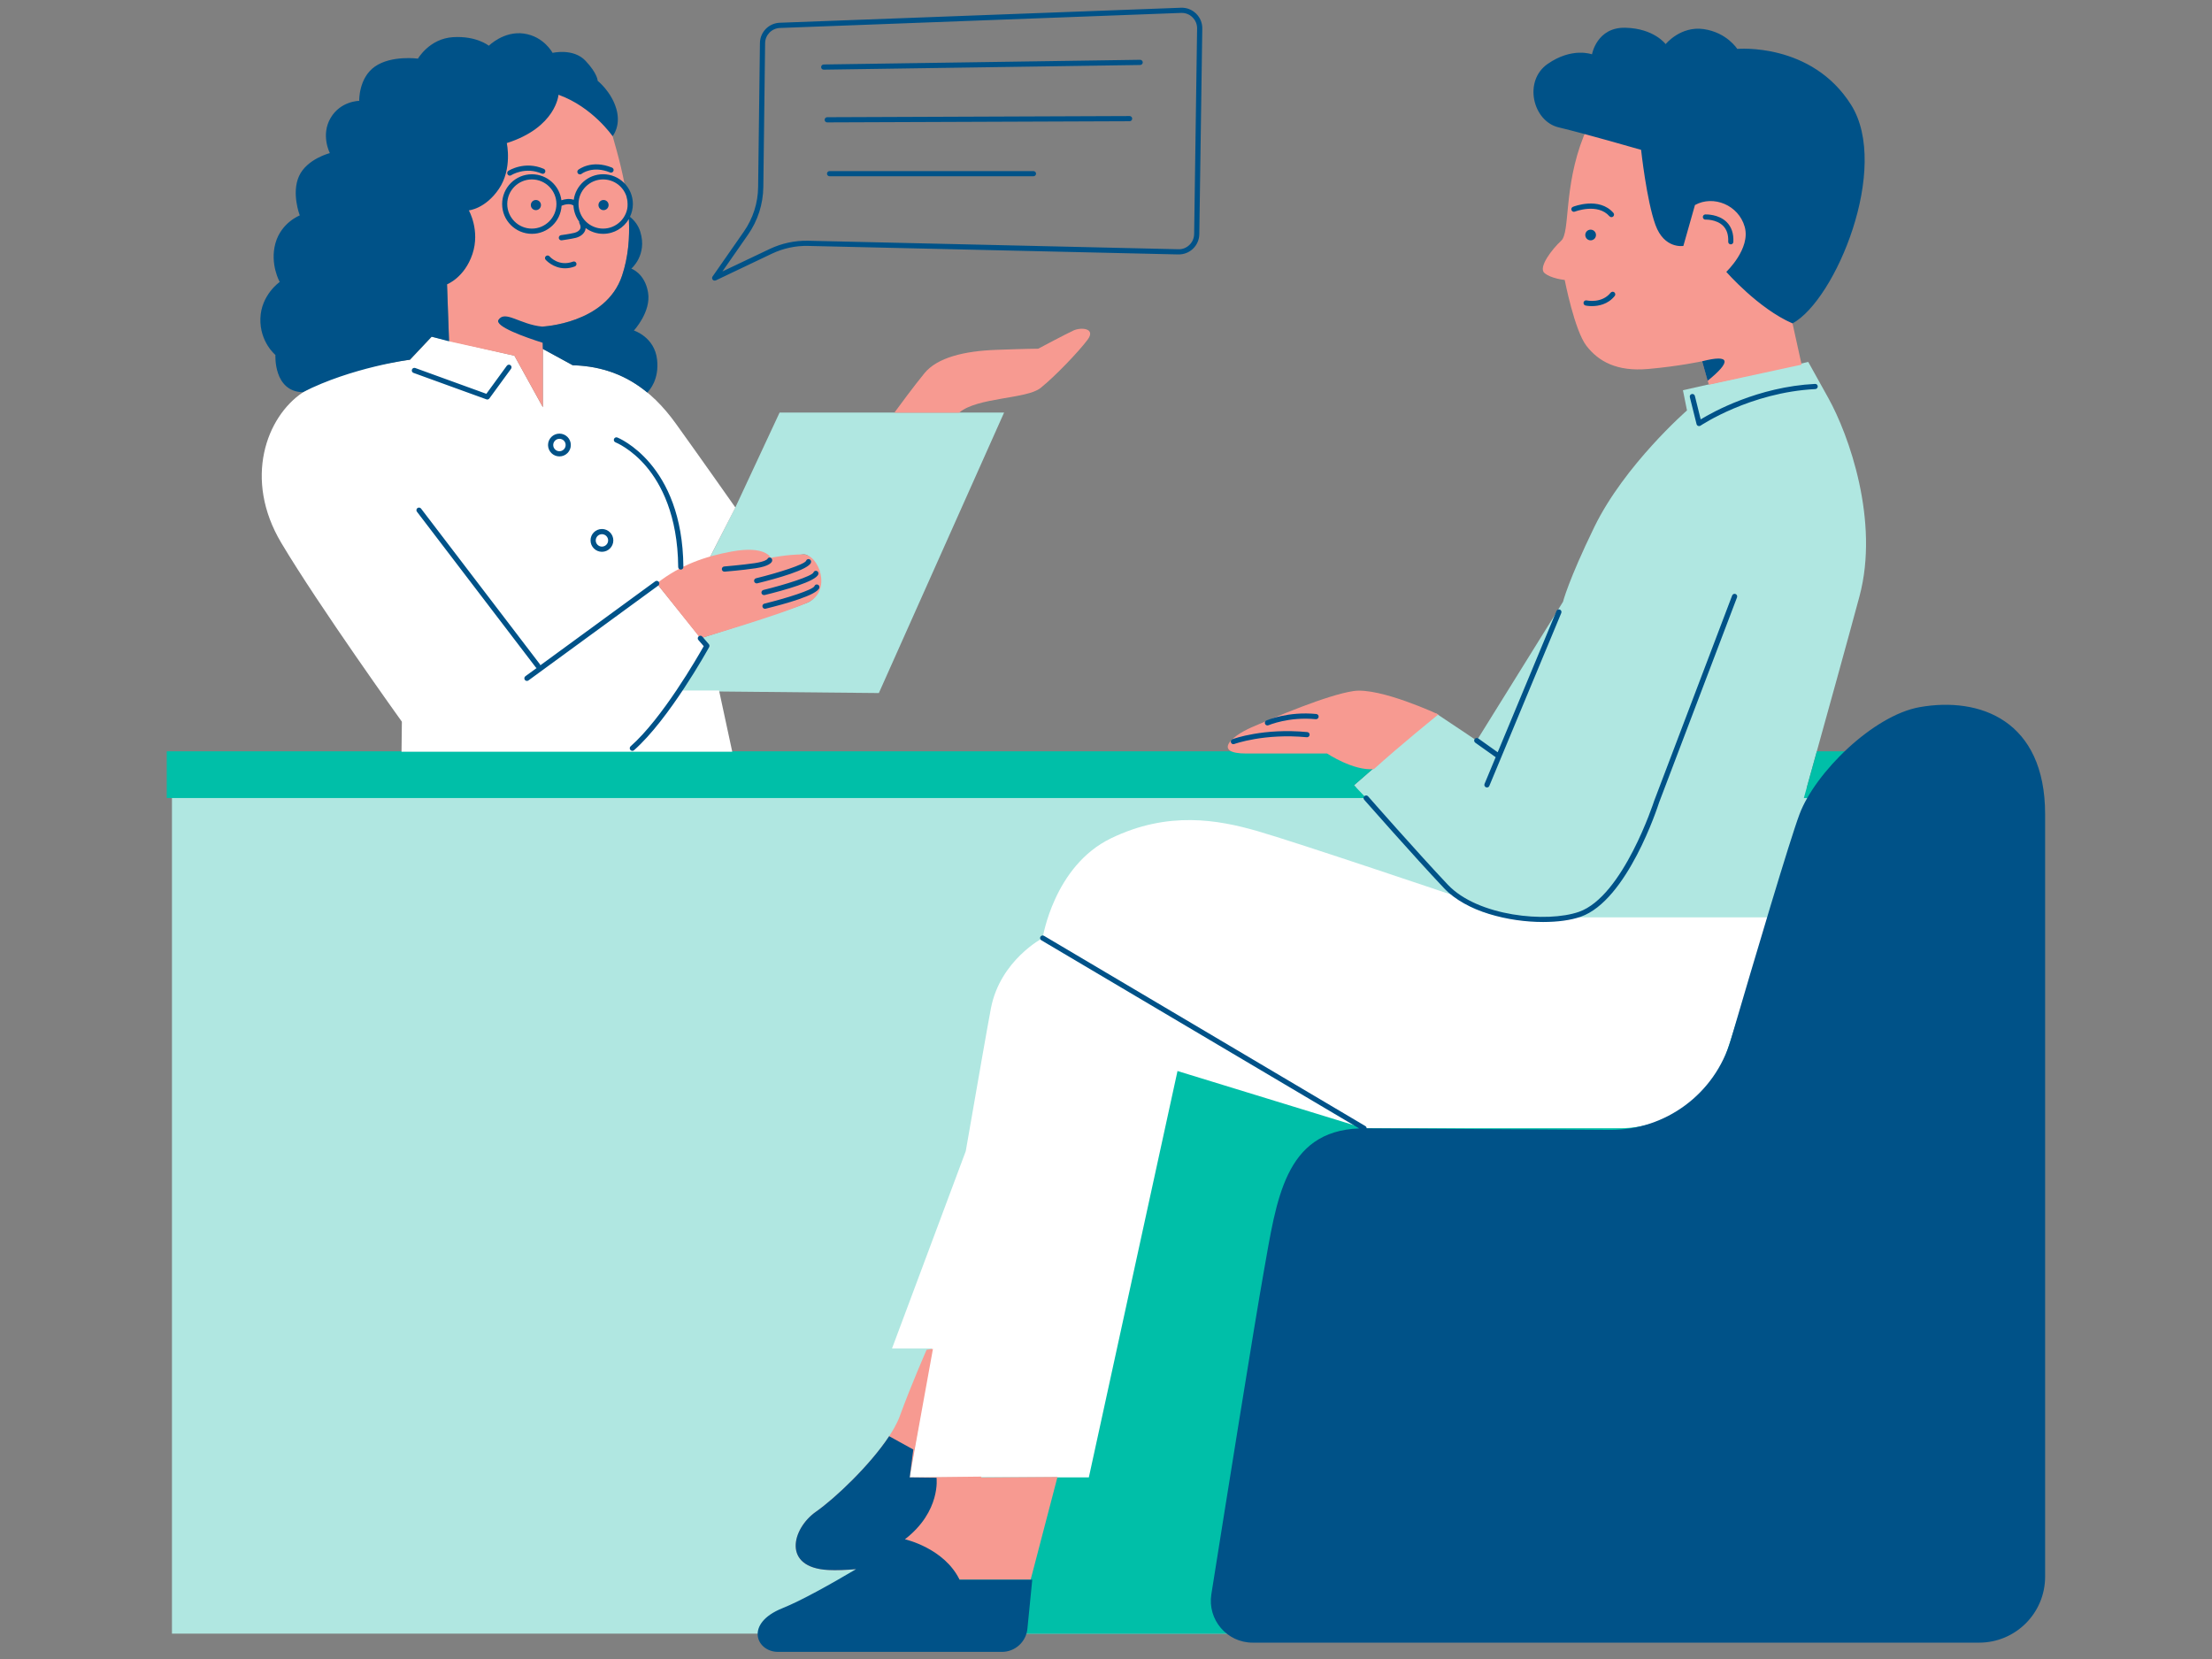
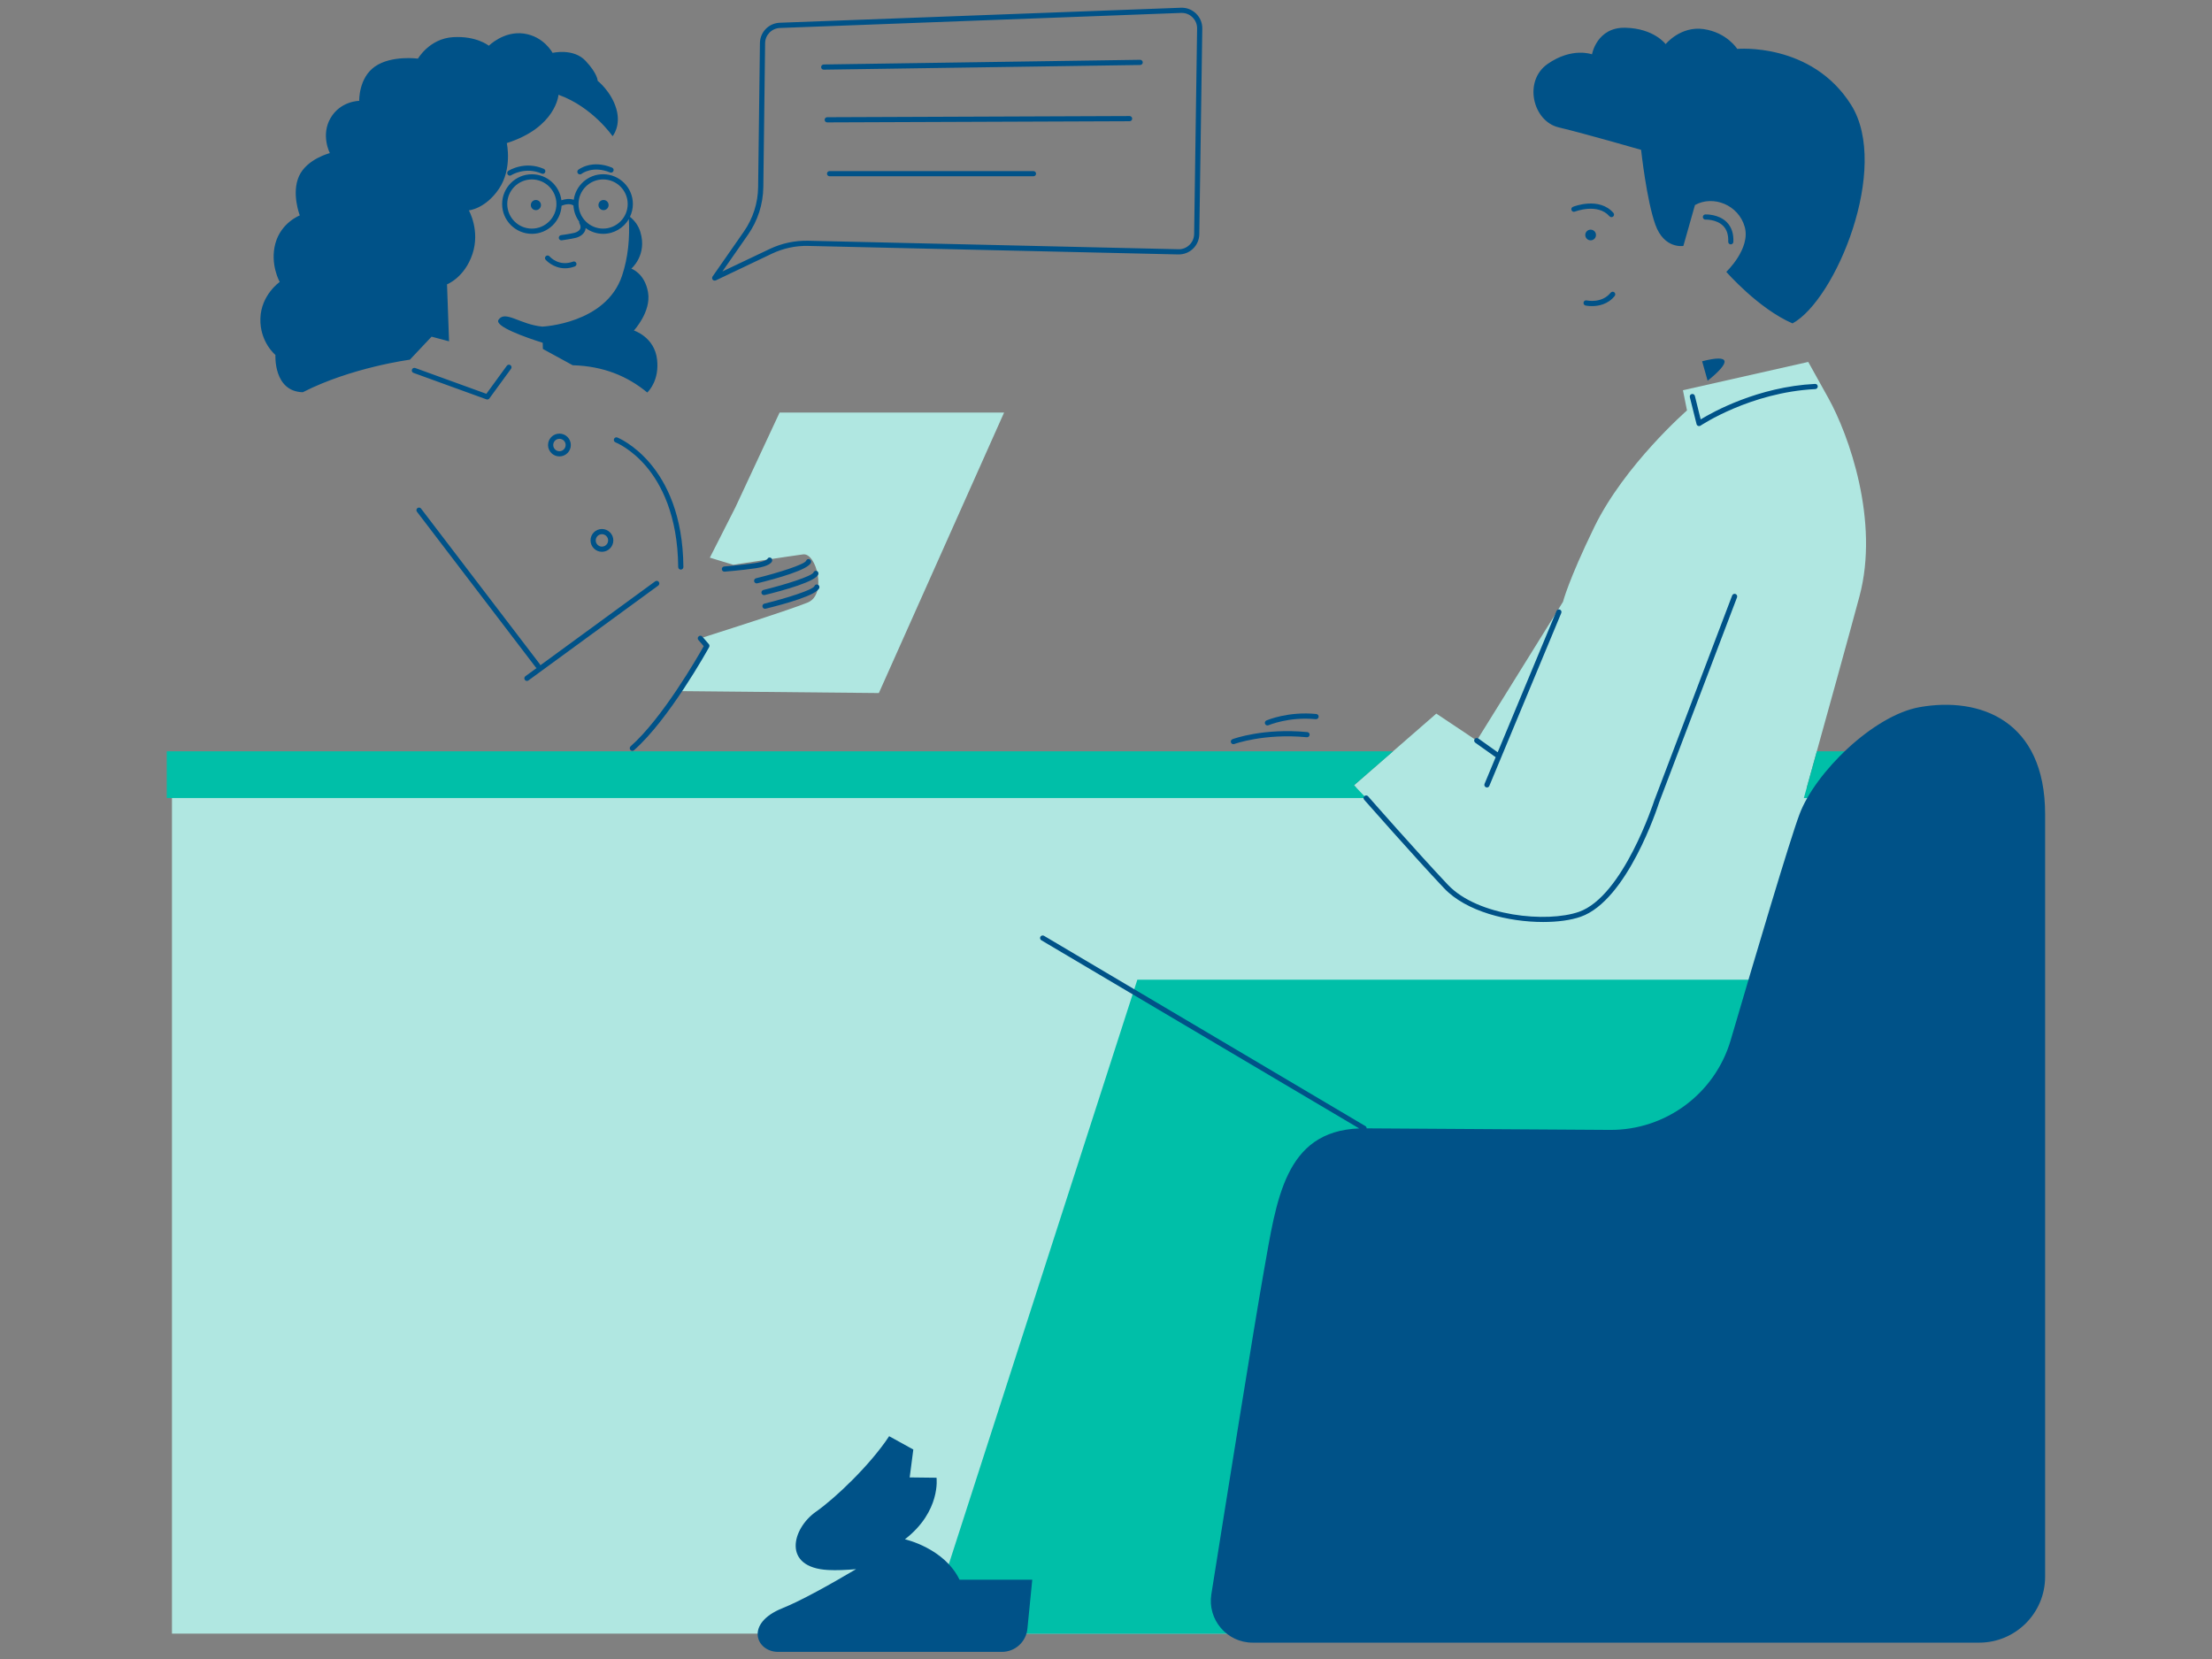
<svg xmlns="http://www.w3.org/2000/svg" width="800" zoomAndPan="magnify" viewBox="0 0 600 450" height="600" preserveAspectRatio="xMidYMid meet" version="1.0">
  <rect x="0" y="0" width="600" height="450" fill="#808080" stroke="none" />
  <defs>
    <clipPath id="c8145af4db">
      <path d="M 70 2 L 555 2 L 555 448.242 L 70 448.242 Z M 70 2 " clip-rule="nonzero" />
    </clipPath>
  </defs>
  <path fill="#b0e7e1" d="M 183.98 187.457 L 191.742 175.168 L 189.973 173.133 C 189.973 173.133 213.867 165.586 219.117 163.418 C 224.379 161.246 221.445 149.898 217.836 150.375 C 214.227 150.852 198.898 153.199 198.898 153.199 L 192.547 151.262 L 199.457 137.648 L 211.465 111.902 L 272.359 111.902 L 238.387 187.988 Z M 495.969 108.039 C 490.484 98.172 490.484 98.172 490.484 98.172 L 456.492 105.848 L 457.594 111.328 C 457.594 111.328 440.652 126.109 432.449 142.961 C 425.41 157.434 423.961 163.234 423.961 163.234 L 400.562 200.883 L 389.594 193.566 L 367.277 213.004 C 367.277 213.004 367.5 213.238 367.891 213.648 L 46.641 213.648 L 46.641 443.125 L 501.367 443.125 L 501.367 213.648 L 490.074 213.648 C 495.461 194.277 501.602 172.117 504.375 161.766 C 509.859 141.301 501.453 117.902 495.969 108.039 Z M 495.969 108.039 " fill-opacity="1" fill-rule="nonzero" />
  <path fill="#00bfa8" d="M 308.5 265.746 L 501.379 265.746 L 501.379 443.137 L 251.281 443.137 Z M 367.277 213.004 L 377.855 203.793 L 45.23 203.793 L 45.23 216.465 L 370.57 216.465 C 368.547 214.34 367.277 213.004 367.277 213.004 Z M 492.816 203.793 C 491.617 208.082 490.434 212.359 489.289 216.465 L 501.367 216.465 L 501.367 203.793 Z M 492.816 203.793 " fill-opacity="1" fill-rule="nonzero" />
-   <path fill="#ffffff" d="M 191.371 153.477 L 178.137 158.25 L 191.742 175.168 L 184.383 187.301 L 195.043 187.301 L 198.621 203.91 L 108.91 203.91 L 109.008 195.758 C 109.008 195.758 86.574 164.508 76.281 147.23 C 65.992 129.953 72.238 113.035 82.168 106.418 C 92.098 99.801 111.219 97.59 111.219 97.59 L 117.105 91.344 L 139.539 96.488 L 147.254 110.461 L 147.254 94.645 L 155.344 99.059 C 168.219 99.43 176.664 105.676 183.293 114.867 C 189.91 124.055 199.469 137.66 199.469 137.66 Z M 395.449 243.281 C 395.449 243.281 351.449 228.398 340.938 225.391 C 330.414 222.383 316.887 219.875 301.355 227.391 C 285.824 234.906 282.816 254.449 282.816 254.449 C 282.816 254.449 271.301 260.465 268.789 273.484 C 267.953 277.824 265.234 293.398 261.961 312.242 L 241.953 365.781 L 252.73 365.781 C 249.32 385.629 246.738 400.738 246.738 400.738 L 295.344 400.738 L 319.395 290.508 L 370 306.039 L 439.363 306.039 C 452.672 306.039 464.465 297.465 468.57 284.805 L 480.227 248.828 L 426.766 248.828 C 426.754 248.852 402.766 251.688 395.449 243.281 Z M 480.578 247.688 C 480.523 247.867 480.48 248.023 480.438 248.164 L 480.586 247.688 Z M 480.578 247.688 " fill-opacity="1" fill-rule="nonzero" />
-   <path fill="#f79a91" d="M 390.156 193.789 C 390.156 193.789 379.039 202.789 372.676 208.621 C 367.121 209.152 359.973 204.387 359.973 204.387 C 359.973 204.387 346.73 204.387 337.996 204.387 C 329.262 204.387 333.496 199.887 339.582 197.242 C 345.672 194.594 359.973 188.508 367.121 187.449 C 374.277 186.367 390.156 193.789 390.156 193.789 Z M 489.066 30.68 C 464.359 13.191 435.074 23.078 429.559 36.957 C 424.043 50.836 425.949 63 423.473 65.289 C 421.004 67.566 417.195 72.508 418.91 74.031 C 420.625 75.559 424.426 75.938 424.426 75.938 C 424.426 75.938 427.082 89.629 430.32 93.809 C 433.562 97.992 438.496 100.84 447.047 100.086 C 455.602 99.324 461.691 97.992 461.691 97.992 L 463.52 104.352 L 488.688 98.91 L 486.219 87.73 C 486.219 87.711 513.785 48.168 489.066 30.68 Z M 266.188 400.527 L 246.738 400.746 L 253.059 365.875 L 251.344 366.117 C 251.344 366.117 247.129 375.688 244.07 384.117 C 241.012 392.543 227.949 405.418 221.352 410.031 C 214.758 414.648 212.121 425.203 224.645 425.859 C 233.621 426.336 247.16 423.434 254.117 421.762 C 256.426 423.414 258.703 425.617 260.277 428.508 C 267.277 428.508 279.559 428.508 279.559 428.508 L 286.84 400.621 L 266.102 400.77 Z M 217.836 150.383 C 213.484 150.383 209.07 151.305 209.07 151.305 C 209.07 151.305 207.707 147.895 198.41 149.609 C 191.297 150.926 184.605 153.191 178.137 158.25 L 189.973 173.133 C 189.973 173.133 212.469 166.484 219.117 163.418 C 225.754 160.355 222.176 150.383 217.836 150.383 Z M 291.172 89.648 C 289.105 90.602 281.621 94.582 281.621 94.582 C 281.621 94.582 278.754 94.582 270.156 94.898 C 261.559 95.219 254.234 96.965 250.73 101.262 C 247.859 104.789 243.922 110.113 242.598 111.934 L 260.164 111.934 C 265.117 107.711 278.457 108.281 282.246 105.242 C 286.227 102.055 292.59 95.375 294.98 92.188 C 297.375 89.012 293.234 88.695 291.172 89.648 Z M 125.449 23.301 C 107.27 31.305 105.629 43.852 106.359 54.215 C 107.09 64.578 121.266 77.125 121.266 77.125 L 121.816 92.582 L 139.539 96.488 L 147.254 110.461 L 147.254 94.645 L 147.086 88.578 C 147.086 88.578 164.363 87.848 168.727 74.762 C 173.086 61.668 169.086 47.121 166.184 36.949 C 163.262 26.766 143.625 15.309 125.449 23.301 Z M 125.449 23.301 " fill-opacity="1" fill-rule="nonzero" />
  <g clip-path="url(#c8145af4db)">
    <path fill="#005288" d="M 419.809 17.332 C 426.469 12.703 431.824 14.738 431.824 14.738 C 431.824 14.738 433.117 7.336 440.887 7.527 C 448.656 7.707 451.801 11.965 451.801 11.965 C 451.801 11.965 455.867 6.965 462.156 7.898 C 468.445 8.828 471.219 13.266 471.219 13.266 C 471.219 13.266 491.375 11.414 502.098 28.426 C 512.824 45.438 497.895 81.359 486.219 87.723 C 476.945 83.719 468.254 73.738 468.254 73.738 C 468.254 73.738 474.914 67.449 473.25 61.531 C 471.59 55.613 464.75 52.84 459.754 55.613 L 456.609 66.707 C 456.609 66.707 451.43 67.629 449.027 60.98 C 446.625 54.332 445.145 40.645 445.145 40.645 C 445.145 40.645 429.793 36.207 422.762 34.543 C 415.742 32.863 413.148 21.945 419.809 17.332 Z M 430.004 63.742 C 430.004 64.547 430.648 65.191 431.453 65.191 C 432.258 65.191 432.906 64.547 432.906 63.742 C 432.906 62.938 432.258 62.293 431.453 62.293 C 430.648 62.293 430.004 62.938 430.004 63.742 Z M 437.098 58.906 C 437.258 58.906 437.426 58.852 437.562 58.734 C 437.859 58.48 437.891 58.035 437.625 57.738 C 433.773 53.324 426.945 55.984 426.66 56.098 C 426.297 56.246 426.117 56.648 426.266 57.008 C 426.414 57.371 426.816 57.551 427.176 57.402 C 427.242 57.379 433.371 55 436.559 58.66 C 436.707 58.82 436.906 58.906 437.098 58.906 Z M 430.066 82.871 C 430.141 82.895 430.828 83.031 431.812 83.031 C 433.52 83.031 436.133 82.598 437.988 80.277 C 438.23 79.973 438.176 79.527 437.879 79.285 C 437.574 79.039 437.141 79.094 436.887 79.391 C 434.516 82.355 430.543 81.527 430.375 81.484 C 429.992 81.402 429.621 81.645 429.539 82.027 C 429.453 82.406 429.695 82.789 430.066 82.871 Z M 467.387 61.254 C 468.391 62.262 468.855 63.699 468.773 65.543 C 468.75 65.934 469.047 66.262 469.438 66.285 C 469.449 66.285 469.461 66.285 469.473 66.285 C 469.84 66.285 470.16 65.988 470.168 65.617 C 470.277 63.363 469.672 61.562 468.379 60.262 C 466.156 58.027 462.707 58.164 462.559 58.164 C 462.168 58.184 461.871 58.512 461.891 58.906 C 461.914 59.297 462.242 59.602 462.621 59.57 C 462.652 59.57 465.586 59.457 467.387 61.254 Z M 245.457 417.527 C 255.281 409.938 254.031 400.832 254.031 400.832 L 246.75 400.746 L 247.734 393.18 L 241.18 389.566 C 236.066 397.328 226.633 406.328 221.352 410.031 C 214.758 414.648 212.121 425.203 224.645 425.859 C 226.93 425.977 229.523 425.859 232.215 425.625 C 225.32 429.703 217.309 434.191 212.246 436.215 C 201.871 440.363 205.133 448.07 211.062 448.07 L 271.766 448.07 C 275.332 448.07 278.328 445.359 278.68 441.805 L 280 428.496 L 260.27 428.496 C 256.129 419.898 245.457 417.527 245.457 417.527 Z M 520.711 191.809 C 508.145 194.031 492.348 209.531 488.105 220.879 C 485.457 227.93 476.129 259.352 469.449 282.125 C 465.195 296.637 451.824 306.578 436.695 306.484 L 370.699 306.062 C 370.699 305.816 370.582 305.586 370.359 305.445 L 283.18 253.836 C 282.84 253.645 282.414 253.754 282.215 254.082 C 282.012 254.418 282.129 254.844 282.457 255.043 L 368.676 306.082 C 348.391 306.855 346.273 325.477 342.801 344.902 C 340.156 359.758 332.344 408.719 328.574 432.445 C 327.484 439.324 332.797 445.562 339.773 445.562 L 536.844 445.562 C 546.723 445.562 554.734 437.559 554.734 427.668 L 554.734 220.871 C 554.734 195.355 537.016 188.93 520.711 191.809 Z M 209.422 152.227 C 209.547 151.855 209.391 151.41 209.02 151.273 C 208.648 151.137 208.277 151.285 208.141 151.656 C 208.129 151.664 207.609 152.32 204.742 152.746 C 201.227 153.262 196.496 153.645 196.441 153.656 C 196.051 153.688 195.766 154.027 195.797 154.418 C 195.828 154.789 196.133 155.062 196.496 155.062 C 196.516 155.062 196.535 155.062 196.547 155.062 C 196.602 155.062 201.375 154.672 204.941 154.141 C 208.562 153.602 209.281 152.629 209.422 152.227 Z M 219.984 152.566 C 220.094 152.195 219.879 151.781 219.508 151.676 C 219.141 151.57 218.746 151.77 218.641 152.141 C 218.09 153.137 211.18 155.359 205.082 156.852 C 204.699 156.949 204.477 157.328 204.562 157.699 C 204.637 158.016 204.934 158.238 205.25 158.238 C 205.301 158.238 205.367 158.23 205.418 158.219 C 210.629 156.949 219.426 154.512 219.984 152.566 Z M 207.41 161.406 C 212.605 160.133 221.414 157.699 221.977 155.742 C 222.082 155.371 221.871 154.957 221.5 154.852 C 221.129 154.746 220.75 154.945 220.633 155.316 C 220.082 156.312 213.168 158.535 207.07 160.027 C 206.688 160.125 206.469 160.504 206.551 160.875 C 206.625 161.191 206.922 161.414 207.238 161.414 C 207.305 161.426 207.355 161.414 207.41 161.406 Z M 207.504 165.133 C 207.559 165.133 207.621 165.121 207.672 165.109 C 212.871 163.84 221.68 161.406 222.242 159.445 C 222.348 159.074 222.137 158.664 221.766 158.559 C 221.395 158.449 221.004 158.652 220.898 159.023 C 220.348 160.02 213.434 162.242 207.336 163.734 C 206.953 163.828 206.73 164.211 206.816 164.582 C 206.902 164.918 207.199 165.133 207.504 165.133 Z M 121.805 92.582 L 121.254 77.125 C 121.254 77.125 126.008 75.312 128.148 68.91 C 130.285 62.504 127.172 57.062 127.172 57.062 C 127.172 57.062 131.641 56.672 135.324 51.238 C 139.02 45.797 137.465 38.812 137.465 38.812 C 150.867 34.535 151.492 25.703 151.492 25.703 C 160.754 29.027 166.164 36.949 166.164 36.949 C 166.164 36.949 168.535 34.152 167.168 29.496 C 165.812 24.836 162.121 21.926 162.121 21.926 C 162.121 21.926 162.121 19.988 158.816 16.484 C 155.512 12.992 149.883 14.344 149.883 14.344 C 149.883 14.344 147.551 9.879 142.109 9.105 C 136.668 8.332 132.594 12.406 132.594 12.406 C 132.594 12.406 129.289 9.688 122.887 10.078 C 116.48 10.473 113.367 15.902 113.367 15.902 C 113.367 15.902 106.18 14.93 101.711 18.039 C 97.246 21.141 97.434 27.355 97.434 27.355 C 97.434 27.355 92.387 27.355 89.664 32.016 C 86.945 36.672 89.473 41.531 89.473 41.531 C 89.473 41.531 83.258 43.09 81.121 47.746 C 78.984 52.406 81.312 58.43 81.312 58.43 C 81.312 58.43 76.262 60.367 74.707 65.996 C 73.148 71.629 75.871 76.48 75.871 76.48 C 75.871 76.48 70.82 79.973 70.629 86.379 C 70.438 92.781 74.707 96.277 74.707 96.277 C 74.707 96.277 74.125 106.176 82.125 106.395 C 95.371 99.633 111.176 97.566 111.176 97.566 L 117.062 91.32 Z M 163.59 47.258 C 168.047 47.258 171.668 50.879 171.668 55.336 C 171.668 56.586 171.371 57.75 170.875 58.809 C 172.082 59.793 173.141 61.098 173.691 62.906 C 175.617 69.195 171.246 72.867 171.246 72.867 C 171.246 72.867 174.918 74.098 175.785 79.336 C 176.664 84.578 171.945 89.648 171.945 89.648 C 171.945 89.648 177.535 91.395 178.23 97.516 C 178.848 102.914 176.199 105.855 175.574 106.469 C 170.23 102.055 163.73 99.305 155.344 99.07 L 147.254 94.656 L 147.215 92.984 C 142.535 91.5 134.031 88.516 135.219 86.738 C 137.02 84.047 141.062 88.039 147.098 88.59 C 147.098 88.59 164.375 87.859 168.734 74.773 C 170.41 69.758 170.832 64.527 170.578 59.414 C 169.18 61.805 166.586 63.426 163.613 63.426 C 161.832 63.426 160.191 62.844 158.859 61.859 C 158.828 62.164 158.762 62.441 158.668 62.641 C 158.277 63.52 157.344 64.219 156.18 64.516 C 154.855 64.844 152.465 65.16 152.371 65.184 C 152.336 65.184 152.305 65.191 152.273 65.191 C 151.926 65.191 151.629 64.938 151.574 64.578 C 151.523 64.199 151.797 63.84 152.18 63.785 C 152.199 63.785 154.594 63.457 155.832 63.148 C 156.414 63 157.121 62.641 157.375 62.07 C 157.555 61.668 157.484 61.172 157.176 60.59 C 157.09 60.441 157.082 60.27 157.113 60.121 C 156.203 58.883 155.629 57.371 155.547 55.738 C 154.508 55.062 152.992 55.527 152.328 55.812 C 152.082 60.047 148.57 63.426 144.281 63.426 C 139.824 63.426 136.203 59.805 136.203 55.348 C 136.203 50.891 139.824 47.27 144.281 47.27 C 148.387 47.27 151.777 50.352 152.285 54.32 C 153.141 54.035 154.445 53.77 155.629 54.195 C 156.168 50.277 159.535 47.258 163.59 47.258 Z M 150.93 55.336 C 150.93 51.664 147.934 48.668 144.262 48.668 C 140.586 48.668 137.59 51.664 137.59 55.336 C 137.59 59.012 140.586 62.008 144.262 62.008 C 147.934 62.008 150.93 59.012 150.93 55.336 Z M 163.59 48.668 C 159.918 48.668 156.922 51.664 156.922 55.336 C 156.922 59.012 159.918 62.008 163.59 62.008 C 167.266 62.008 170.262 59.012 170.262 55.336 C 170.262 51.664 167.273 48.668 163.59 48.668 Z M 145.359 54.246 C 144.598 54.246 143.984 54.859 143.984 55.621 C 143.984 56.387 144.598 57 145.359 57 C 146.121 57 146.738 56.387 146.738 55.621 C 146.738 54.859 146.121 54.246 145.359 54.246 Z M 162.332 55.621 C 162.332 56.387 162.945 57 163.707 57 C 164.469 57 165.082 56.387 165.082 55.621 C 165.082 54.859 164.469 54.246 163.707 54.246 C 162.945 54.246 162.332 54.859 162.332 55.621 Z M 153.27 72.773 C 154.074 72.773 154.961 72.637 155.914 72.277 C 156.277 72.137 156.465 71.734 156.328 71.375 C 156.191 71.016 155.789 70.824 155.43 70.965 C 151.574 72.391 149.16 69.66 149.066 69.543 C 148.812 69.246 148.367 69.215 148.07 69.469 C 147.773 69.723 147.742 70.168 147.996 70.453 C 148.02 70.477 150.008 72.773 153.27 72.773 Z M 157.738 47.164 C 157.852 47.07 160.766 44.855 165.477 46.773 C 165.836 46.922 166.25 46.742 166.395 46.379 C 166.543 46.02 166.363 45.609 166.004 45.461 C 160.488 43.215 157.008 45.938 156.859 46.051 C 156.551 46.297 156.508 46.73 156.754 47.039 C 156.891 47.219 157.102 47.301 157.301 47.301 C 157.449 47.312 157.609 47.258 157.738 47.164 Z M 138.672 47.523 C 138.828 47.43 142.492 45.152 146.949 47.09 C 147.309 47.25 147.723 47.078 147.871 46.719 C 148.027 46.359 147.859 45.945 147.5 45.797 C 142.344 43.566 138.086 46.223 137.906 46.34 C 137.578 46.551 137.484 46.984 137.695 47.312 C 137.832 47.523 138.055 47.641 138.289 47.641 C 138.426 47.641 138.555 47.598 138.672 47.523 Z M 167.457 118.668 C 167.094 118.527 166.684 118.707 166.543 119.07 C 166.406 119.43 166.586 119.84 166.945 119.98 C 166.988 120 171.191 121.652 175.363 126.617 C 179.219 131.211 183.844 139.648 183.961 153.805 C 183.961 154.195 184.277 154.504 184.66 154.504 C 184.66 154.504 184.66 154.504 184.668 154.504 C 185.062 154.504 185.367 154.184 185.367 153.793 C 185.145 125.75 167.625 118.742 167.457 118.668 Z M 178.699 157.836 C 178.465 157.52 178.031 157.457 177.715 157.688 L 146.559 180.461 C 146.535 180.355 146.504 180.25 146.43 180.152 L 114.215 137.957 C 113.98 137.648 113.539 137.586 113.23 137.816 C 112.922 138.051 112.859 138.496 113.094 138.801 L 145.32 181.012 C 145.383 181.098 145.465 181.148 145.551 181.203 L 142.512 183.426 C 142.195 183.656 142.133 184.094 142.363 184.41 C 142.504 184.602 142.715 184.695 142.938 184.695 C 143.086 184.695 143.223 184.652 143.348 184.559 L 178.559 158.832 C 178.867 158.59 178.93 158.156 178.699 157.836 Z M 190.504 172.68 C 190.25 172.383 189.805 172.352 189.508 172.617 C 189.211 172.871 189.18 173.316 189.445 173.609 L 190.883 175.273 C 189.18 178.301 179.641 194.867 171.055 202.43 C 170.758 202.684 170.738 203.125 170.992 203.422 C 171.129 203.582 171.32 203.668 171.52 203.668 C 171.691 203.668 171.848 203.613 171.984 203.488 C 181.492 195.113 191.879 176.395 192.355 175.527 C 192.492 175.273 192.461 174.945 192.27 174.723 Z M 151.746 117.617 C 153.449 117.617 154.836 119.004 154.836 120.711 C 154.836 122.414 153.449 123.801 151.746 123.801 C 150.039 123.801 148.652 122.414 148.652 120.711 C 148.652 119.004 150.039 117.617 151.746 117.617 Z M 151.746 119.027 C 150.812 119.027 150.062 119.789 150.062 120.711 C 150.062 121.641 150.812 122.395 151.746 122.395 C 152.676 122.395 153.43 121.629 153.43 120.711 C 153.438 119.777 152.676 119.027 151.746 119.027 Z M 163.273 143.492 C 164.977 143.492 166.363 144.879 166.363 146.582 C 166.363 148.289 164.977 149.676 163.273 149.676 C 161.57 149.676 160.184 148.289 160.184 146.582 C 160.172 144.879 161.559 143.492 163.273 143.492 Z M 163.273 144.898 C 162.34 144.898 161.59 145.664 161.59 146.582 C 161.59 147.516 162.352 148.266 163.273 148.266 C 164.195 148.266 164.957 147.504 164.957 146.582 C 164.957 145.664 164.203 144.898 163.273 144.898 Z M 132.168 108.367 C 132.391 108.367 132.605 108.258 132.742 108.078 L 138.617 100.035 C 138.852 99.715 138.777 99.281 138.469 99.051 C 138.152 98.816 137.719 98.891 137.484 99.199 L 131.926 106.82 L 112.637 99.82 C 112.277 99.695 111.863 99.875 111.738 100.246 C 111.609 100.617 111.789 101.02 112.16 101.145 L 131.949 108.324 C 132.012 108.355 132.098 108.367 132.168 108.367 Z M 209.391 68.805 L 194.164 76.055 C 194.07 76.098 193.965 76.117 193.859 76.117 C 193.656 76.117 193.457 76.035 193.316 75.863 C 193.117 75.621 193.098 75.273 193.277 75.008 L 201.758 62.832 C 204.242 59.266 205.59 55.082 205.641 50.73 L 206.129 11.676 C 206.172 8.703 208.52 6.289 211.496 6.172 L 320.328 2.098 C 321.871 2.035 323.324 2.605 324.434 3.684 C 325.535 4.766 326.137 6.203 326.117 7.75 L 325.312 63.52 C 325.293 65.012 324.688 66.41 323.609 67.457 C 322.527 68.496 321.121 69.035 319.617 69.016 L 219.215 66.707 C 215.836 66.621 212.438 67.352 209.391 68.805 Z M 208.785 67.531 C 212.023 65.988 215.637 65.215 219.234 65.301 L 319.637 67.605 C 320.762 67.641 321.82 67.215 322.625 66.441 C 323.43 65.668 323.883 64.621 323.906 63.5 L 324.711 7.73 C 324.73 6.574 324.273 5.496 323.449 4.691 C 322.668 3.918 321.641 3.504 320.539 3.504 C 320.484 3.504 320.434 3.504 320.379 3.504 L 211.547 7.59 C 209.324 7.676 207.566 9.484 207.535 11.699 L 207.051 50.754 C 206.984 55.391 205.555 59.836 202.91 63.637 L 195.953 73.629 Z M 223.426 18.898 C 223.426 18.898 223.438 18.898 223.426 18.898 L 309.273 17.629 C 309.664 17.617 309.973 17.301 309.973 16.918 C 309.961 16.527 309.645 16.23 309.262 16.219 L 223.426 17.488 C 223.035 17.5 222.727 17.816 222.727 18.199 C 222.727 18.59 223.047 18.898 223.426 18.898 Z M 306.406 31.477 C 306.406 31.477 306.395 31.477 306.406 31.477 L 224.379 31.793 C 223.988 31.793 223.68 32.109 223.68 32.5 C 223.68 32.895 224 33.199 224.379 33.199 L 306.406 32.883 C 306.797 32.883 307.105 32.566 307.105 32.172 C 307.105 31.793 306.785 31.477 306.406 31.477 Z M 280.328 46.414 L 225.016 46.414 C 224.625 46.414 224.316 46.73 224.316 47.109 C 224.316 47.492 224.633 47.809 225.016 47.809 L 280.328 47.809 C 280.723 47.809 281.027 47.492 281.027 47.109 C 281.027 46.73 280.723 46.414 280.328 46.414 Z M 463.191 103.285 C 469.555 98.141 469.535 96 461.699 97.992 Z M 391.711 240.941 C 397.715 247.293 409.18 250.09 418.582 250.09 C 422.52 250.09 426.086 249.602 428.746 248.672 C 441.418 244.246 449.695 218.73 450.023 217.684 L 471.164 162.031 C 471.301 161.668 471.121 161.258 470.754 161.117 C 470.391 160.98 469.98 161.16 469.84 161.531 L 448.691 217.219 C 448.605 217.473 440.285 243.145 428.27 247.336 C 419.609 250.355 400.871 248.586 392.719 239.969 C 384.629 231.414 371.215 216.16 371.09 216 C 370.836 215.703 370.391 215.684 370.094 215.938 C 369.797 216.191 369.777 216.637 370.031 216.934 C 370.18 217.09 383.602 232.367 391.711 240.941 Z M 405.633 205.34 C 405.656 205.352 405.688 205.352 405.707 205.359 L 402.68 212.621 C 402.531 212.984 402.699 213.395 403.062 213.543 C 403.145 213.574 403.242 213.598 403.336 213.598 C 403.613 213.598 403.875 213.438 403.98 213.164 L 423.492 166.273 C 423.641 165.914 423.473 165.5 423.113 165.355 C 422.754 165.207 422.34 165.375 422.191 165.734 L 406.246 204.047 L 400.977 200.301 C 400.656 200.078 400.223 200.152 399.992 200.469 C 399.77 200.785 399.844 201.223 400.16 201.453 Z M 334.555 201.855 C 334.641 201.855 334.723 201.848 334.797 201.812 C 334.883 201.781 342.918 198.871 354.457 199.973 C 354.84 200.023 355.188 199.727 355.23 199.336 C 355.262 198.945 354.988 198.605 354.594 198.574 C 342.707 197.441 334.648 200.375 334.312 200.5 C 333.953 200.641 333.762 201.043 333.898 201.402 C 334.004 201.688 334.27 201.855 334.555 201.855 Z M 343.785 196.773 C 343.883 196.773 343.977 196.754 344.062 196.723 C 344.113 196.699 349.629 194.352 356.902 195.082 C 357.285 195.113 357.633 194.836 357.676 194.445 C 357.719 194.055 357.434 193.715 357.051 193.672 C 349.418 192.91 343.754 195.324 343.512 195.418 C 343.152 195.578 342.992 195.992 343.141 196.34 C 343.258 196.617 343.523 196.773 343.785 196.773 Z M 459.73 107.391 C 459.637 107.012 459.254 106.789 458.875 106.883 C 458.492 106.98 458.27 107.359 458.367 107.742 L 460.188 115.047 C 460.238 115.27 460.41 115.449 460.621 115.531 C 460.707 115.566 460.789 115.574 460.875 115.574 C 461.012 115.574 461.148 115.531 461.266 115.457 C 461.402 115.363 474.785 106.43 492.391 105.539 C 492.781 105.52 493.078 105.191 493.059 104.797 C 493.035 104.406 492.742 104.121 492.316 104.133 C 476.852 104.914 464.559 111.773 461.309 113.754 Z M 459.73 107.391 " fill-opacity="1" fill-rule="nonzero" />
  </g>
-   <path stroke-linecap="butt" transform="matrix(0.75, 0, 0, 0.75, 377.146, 384.76)" fill="none" stroke-linejoin="miter" d="M -0.002 2.002 L 199.367 2.002 " stroke="#005288" stroke-width="4" stroke-opacity="1" stroke-miterlimit="4" />
</svg>